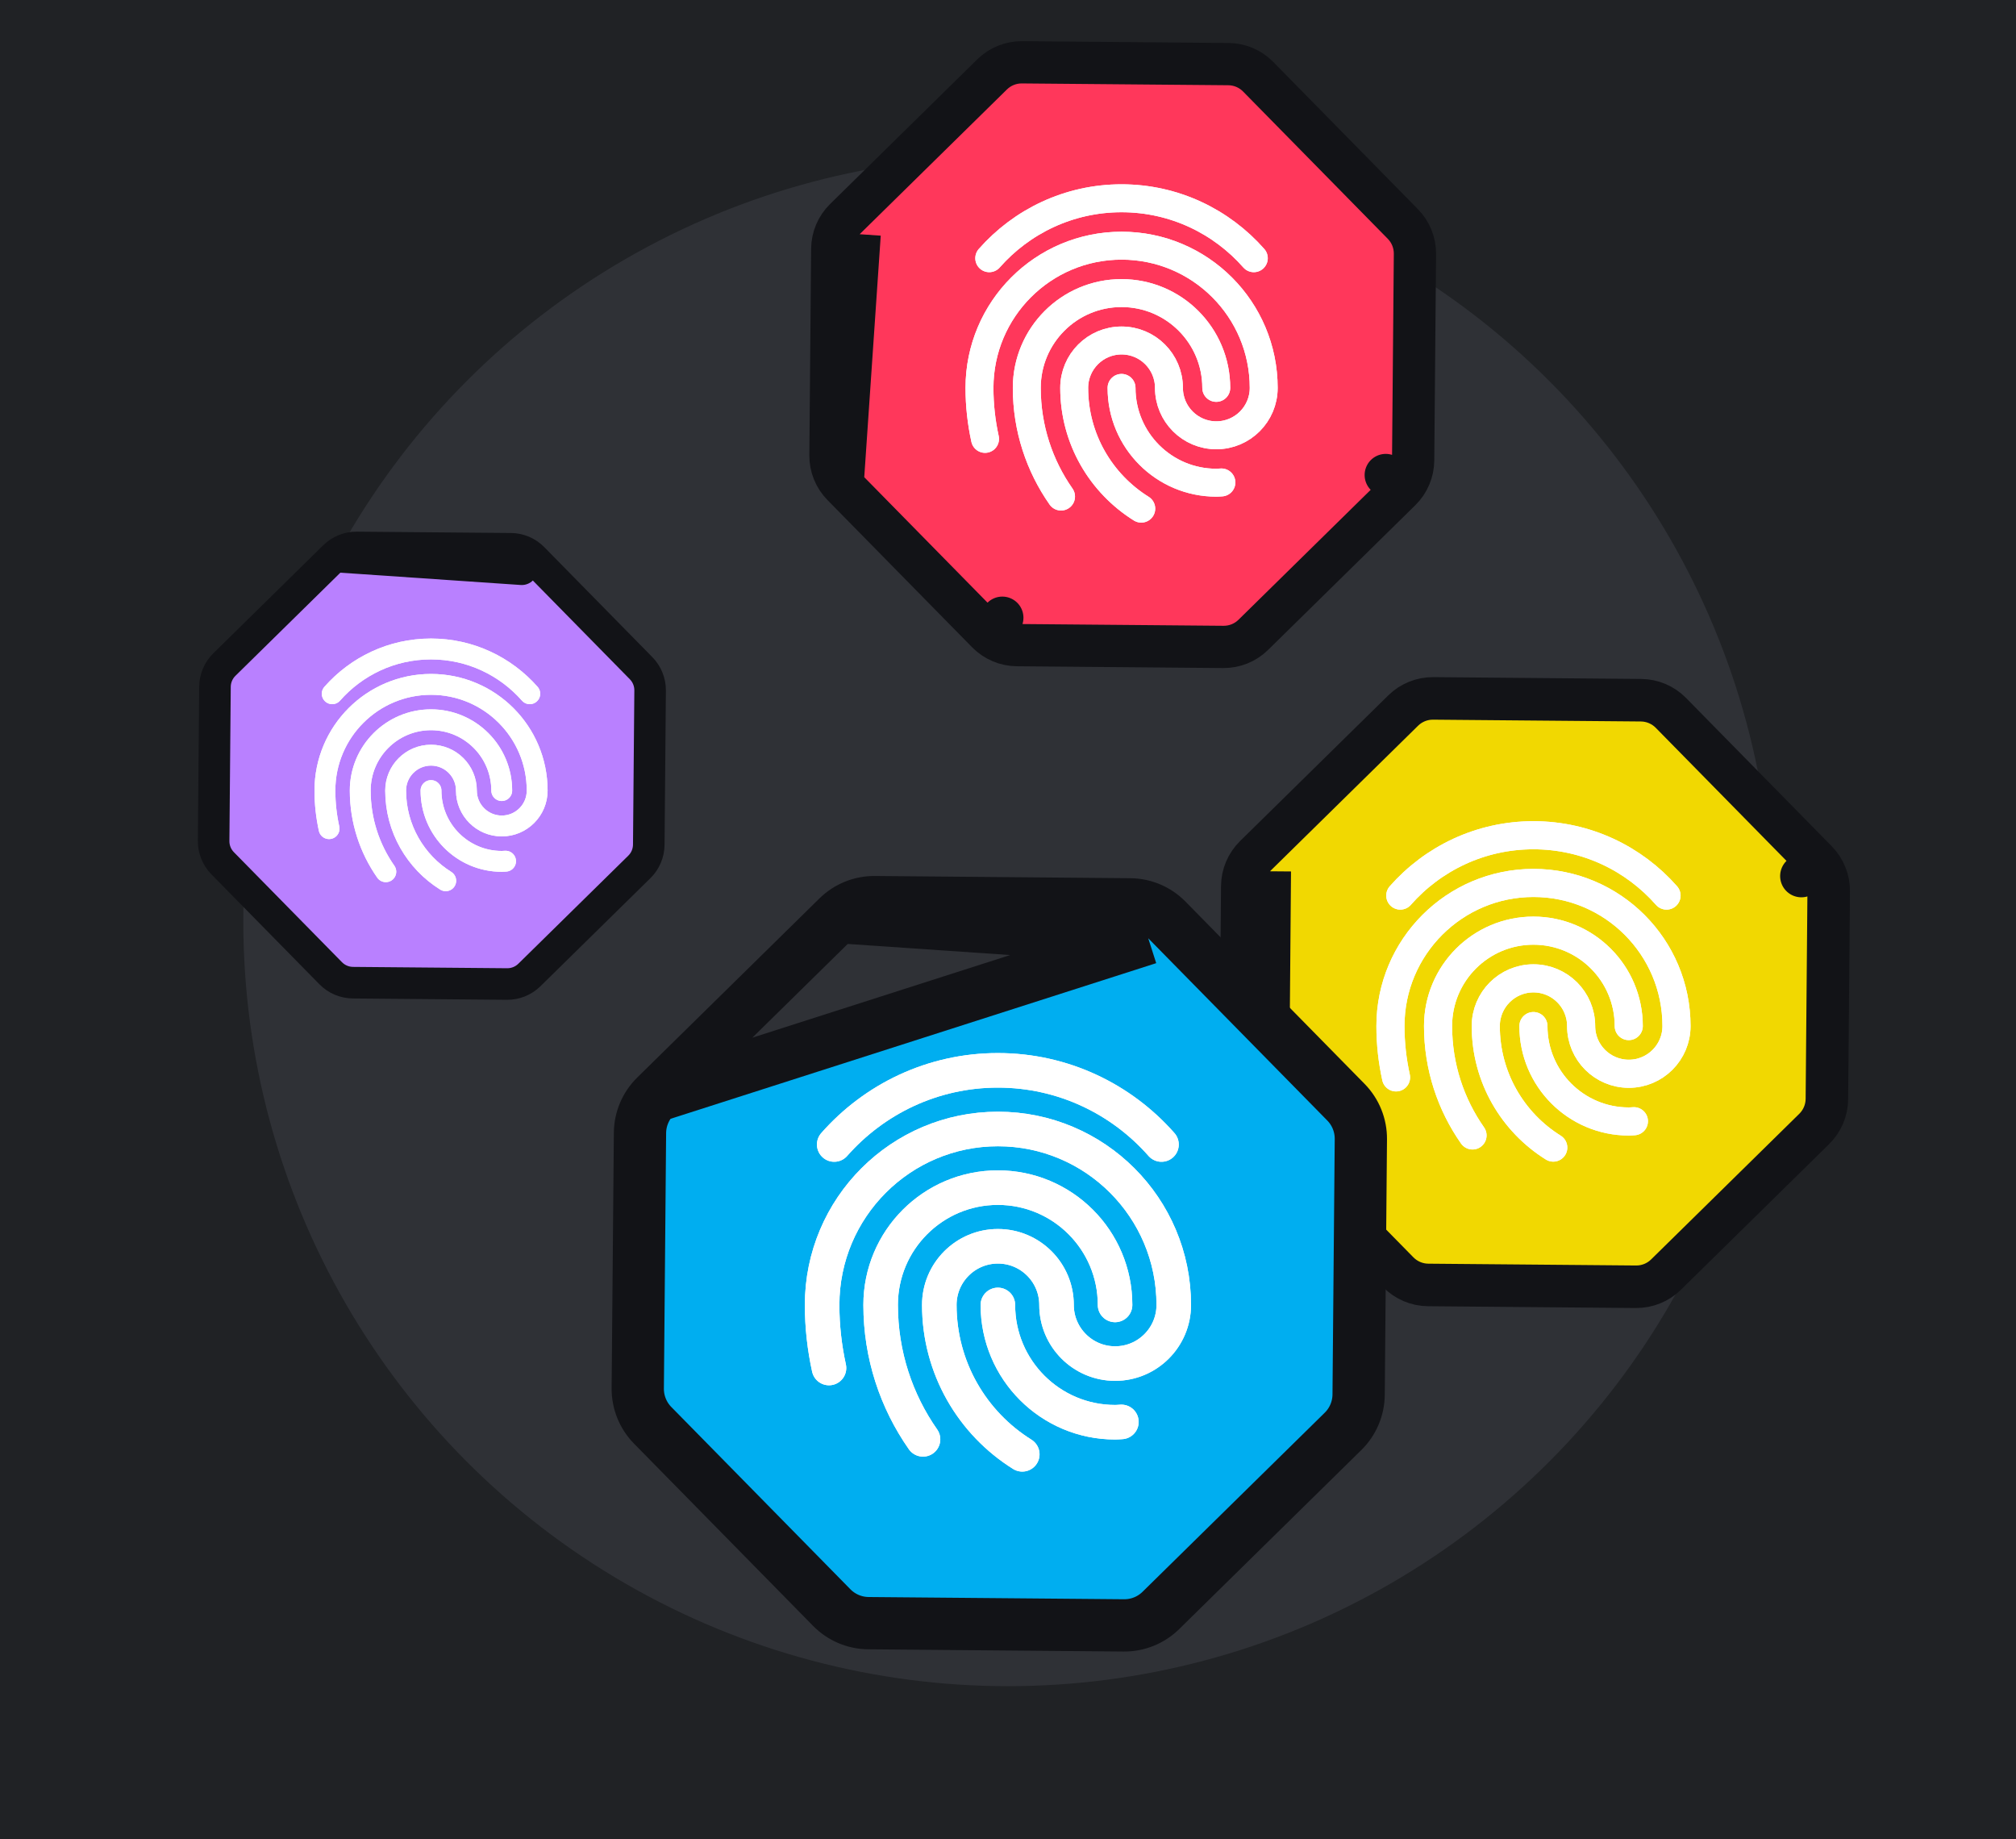
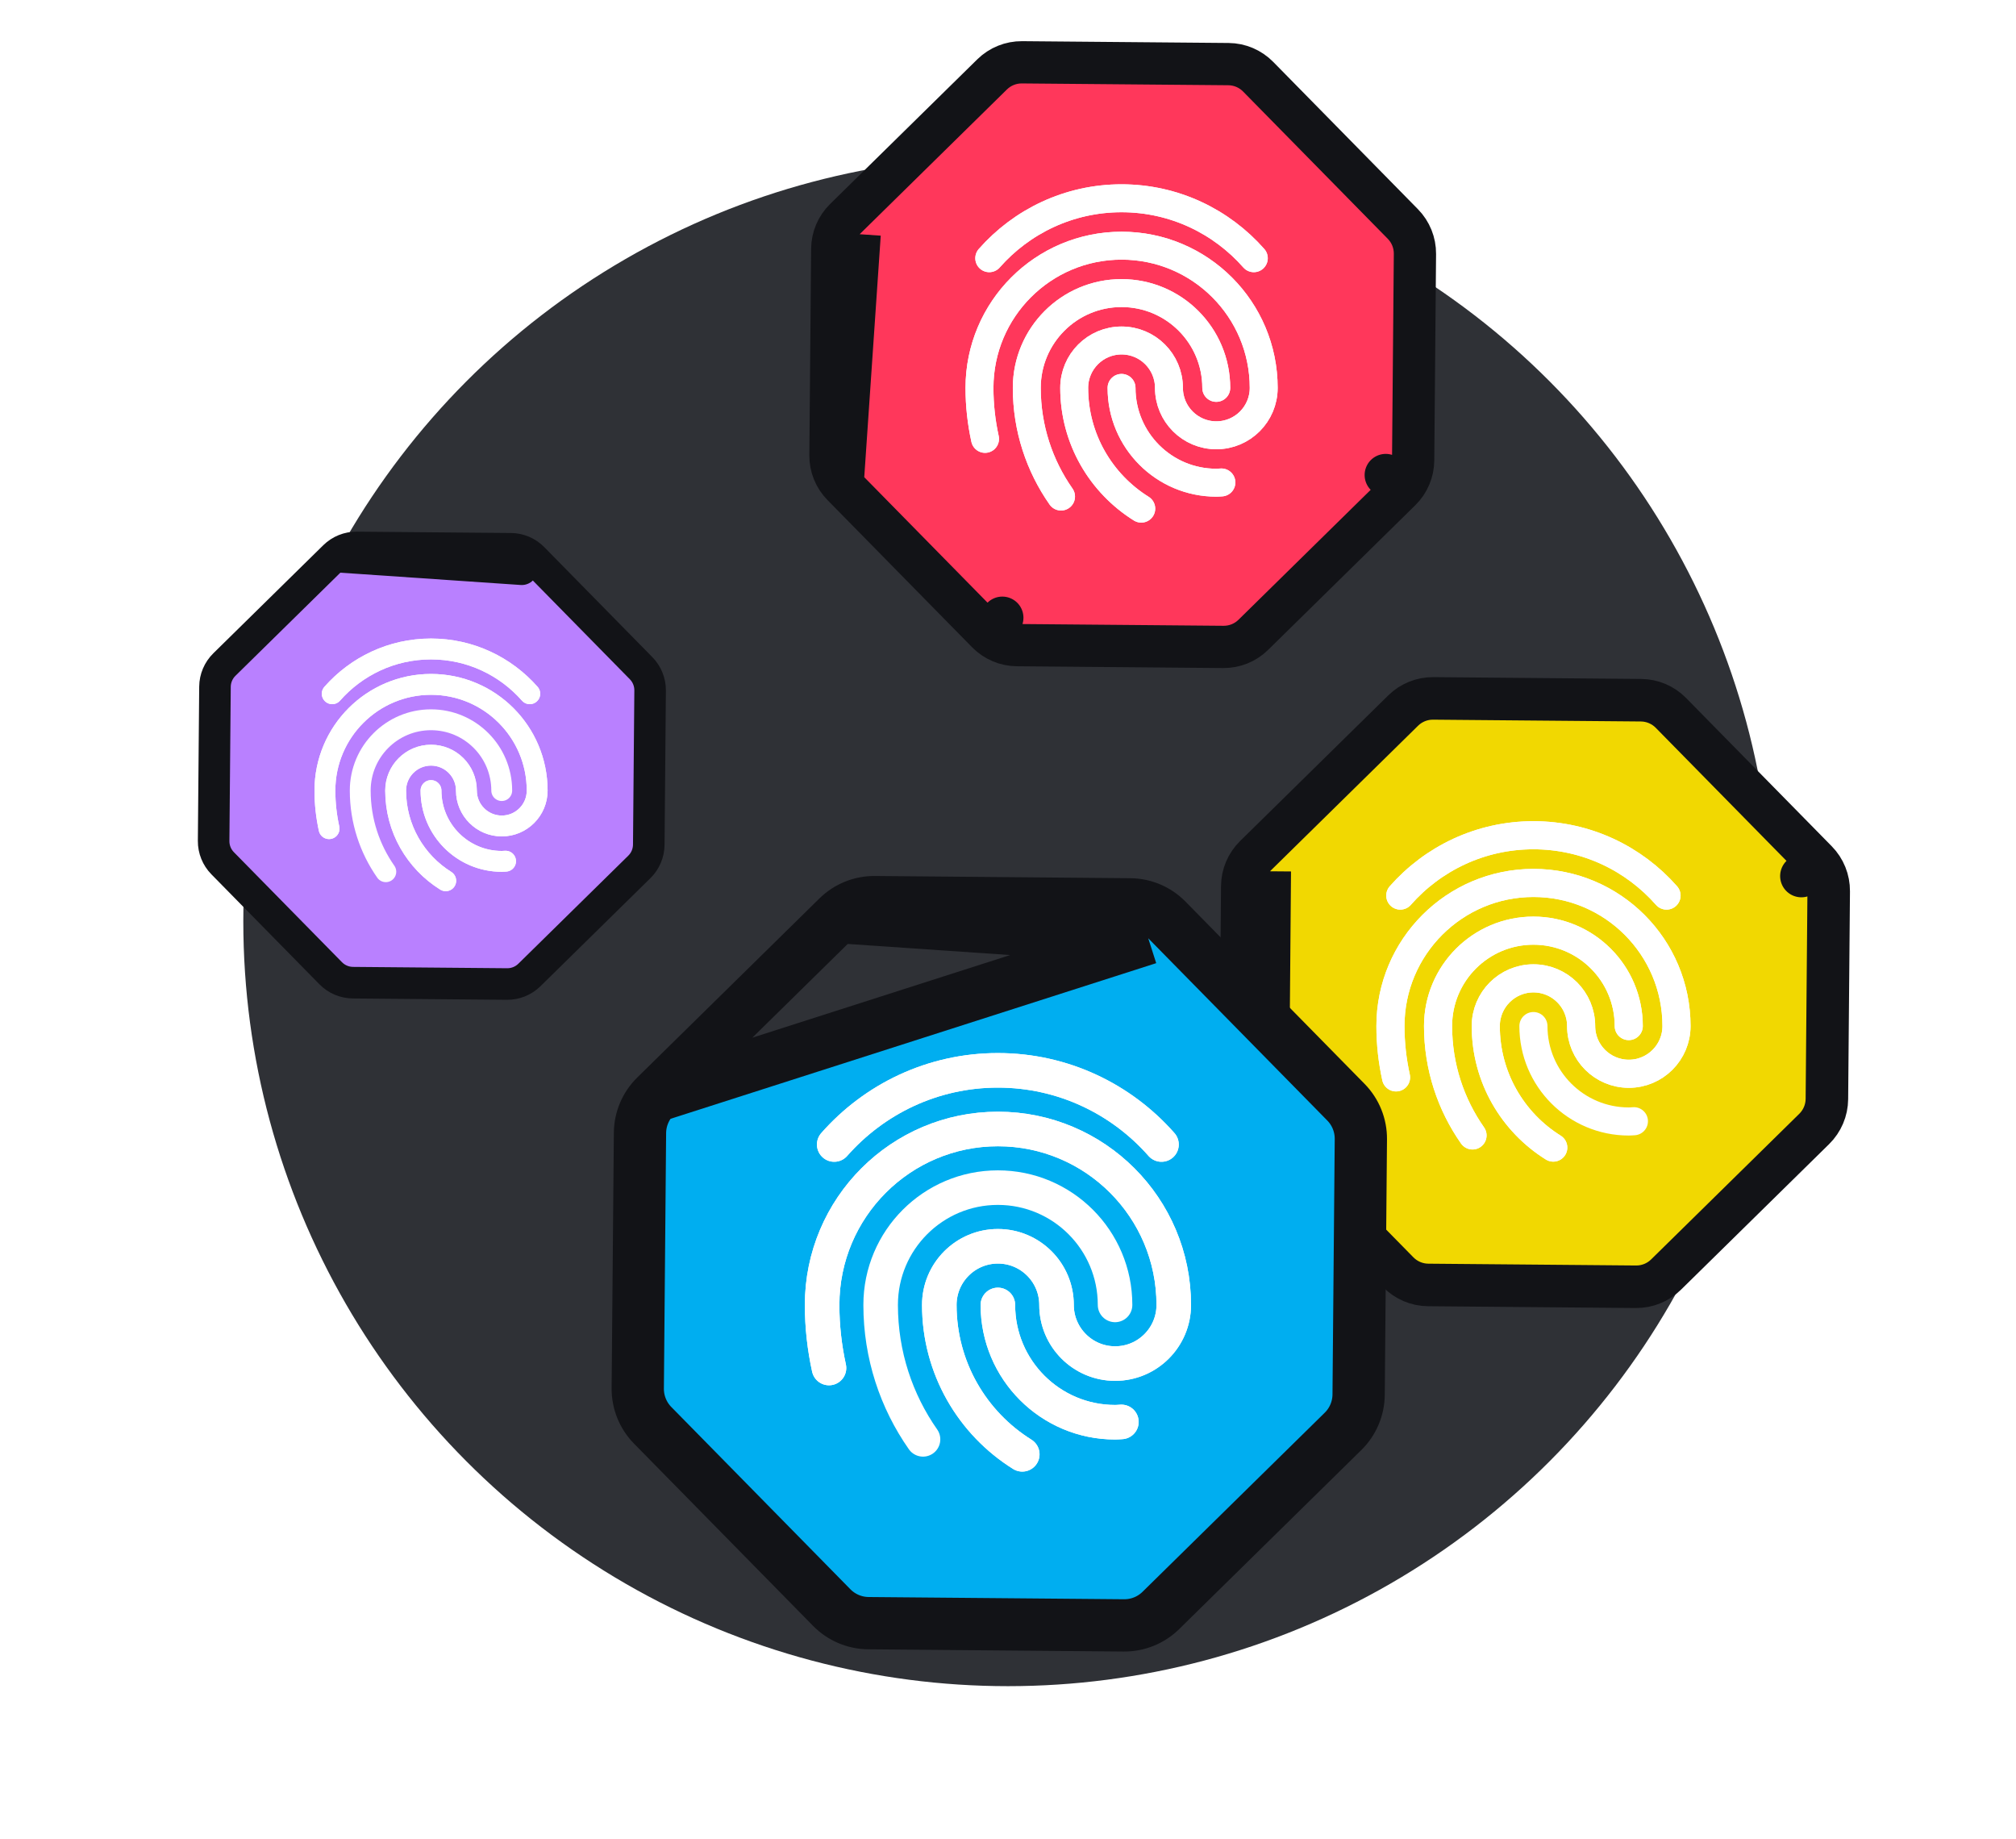
<svg xmlns="http://www.w3.org/2000/svg" width="580" height="529" viewBox="0 0 580 529" fill="none">
-   <rect width="580" height="529" fill="#202225" />
  <circle cx="290" cy="265" r="220" fill="#2F3136" />
  <path d="M247.323 67.368L243.063 63.033L285.434 21.395C287.726 19.144 290.818 17.895 294.03 17.922L353.433 18.441C356.645 18.469 359.715 19.772 361.967 22.063L403.605 64.434C405.856 66.726 407.105 69.817 407.077 73.03L406.559 132.433C406.531 135.645 405.228 138.715 402.937 140.967L398.677 136.632L402.937 140.967L360.566 182.605C358.274 184.856 355.183 186.105 351.97 186.077L292.567 185.559C289.355 185.531 286.285 184.228 284.033 181.937L288.368 177.677L284.033 181.937L242.395 139.566M247.323 67.368L242.395 139.566M247.323 67.368L243.063 63.033C240.772 65.285 239.469 68.355 239.441 71.567L238.923 130.97C238.895 134.182 240.144 137.274 242.395 139.566M247.323 67.368L242.395 139.566" fill="#FF375B" stroke="#121317" stroke-width="12.156" stroke-linejoin="round" />
  <path d="M305.259 142.826C299.055 133.972 295.405 123.201 295.405 111.57C295.405 96.508 307.608 84.301 322.661 84.301C337.714 84.301 349.917 96.508 349.917 111.57" stroke="white" stroke-width="8.034" stroke-linecap="round" stroke-linejoin="round" />
  <path d="M305.259 142.826C299.055 133.972 295.405 123.201 295.405 111.57C295.405 96.508 307.608 84.301 322.661 84.301C337.714 84.301 349.917 96.508 349.917 111.57" stroke="white" stroke-width="8.034" stroke-linecap="round" stroke-linejoin="round" />
  <path d="M351.392 138.767C350.901 138.794 350.419 138.84 349.924 138.84C334.871 138.84 322.668 126.632 322.668 111.57" stroke="white" stroke-width="8.034" stroke-linecap="round" stroke-linejoin="round" />
  <path d="M351.392 138.767C350.901 138.794 350.419 138.84 349.924 138.84C334.871 138.84 322.668 126.632 322.668 111.57" stroke="white" stroke-width="8.034" stroke-linecap="round" stroke-linejoin="round" />
  <path d="M328.339 146.302C316.759 139.081 309.046 126.227 309.046 111.57C309.046 104.039 315.15 97.936 322.676 97.936C330.203 97.936 336.306 104.039 336.306 111.57C336.306 119.101 342.41 125.205 349.937 125.205C357.463 125.205 363.567 119.101 363.567 111.57C363.567 88.978 345.26 70.666 322.681 70.666C300.102 70.666 281.795 88.978 281.795 111.57C281.795 116.606 282.358 121.51 283.395 126.237" stroke="white" stroke-width="8.034" stroke-linecap="round" stroke-linejoin="round" />
  <path d="M328.339 146.302C316.759 139.081 309.046 126.227 309.046 111.57C309.046 104.039 315.15 97.936 322.676 97.936C330.203 97.936 336.306 104.039 336.306 111.57C336.306 119.101 342.41 125.205 349.937 125.205C357.463 125.205 363.567 119.101 363.567 111.57C363.567 88.978 345.26 70.666 322.681 70.666C300.102 70.666 281.795 88.978 281.795 111.57C281.795 116.606 282.358 121.51 283.395 126.237" stroke="white" stroke-width="8.034" stroke-linecap="round" stroke-linejoin="round" />
  <path d="M360.718 74.273C351.424 63.715 337.835 57.029 322.664 57.029C307.493 57.029 293.904 63.715 284.609 74.273" stroke="white" stroke-width="8.034" stroke-linecap="round" stroke-linejoin="round" />
  <path d="M360.718 74.273C351.424 63.715 337.835 57.029 322.664 57.029C307.493 57.029 293.904 63.715 284.609 74.273" stroke="white" stroke-width="8.034" stroke-linecap="round" stroke-linejoin="round" />
  <path d="M96.196 160.055C97.907 158.373 100.216 157.441 102.615 157.461L146.976 157.849C149.375 157.87 151.667 158.843 153.349 160.554M96.196 160.055L153.349 160.554M96.196 160.055L64.554 191.149C62.843 192.831 61.87 195.123 61.849 197.522L61.462 241.884C61.441 244.282 62.373 246.591 64.055 248.303L95.149 279.945C96.831 281.656 99.123 282.629 101.522 282.65L145.884 283.037C148.283 283.058 150.591 282.125 152.303 280.443L183.945 249.349C185.656 247.667 186.629 245.375 186.65 242.976L187.037 198.615C187.058 196.216 186.125 193.907 184.443 192.196L153.349 160.554M96.196 160.055L150.111 163.735L153.349 160.554" fill="#B980FF" stroke="#121317" stroke-width="9.078" stroke-linejoin="round" />
  <path d="M110.998 250.737C106.365 244.125 103.64 236.081 103.64 227.396C103.64 216.148 112.753 207.031 123.994 207.031C135.235 207.031 144.348 216.148 144.348 227.396" stroke="white" stroke-width="6" stroke-linecap="round" stroke-linejoin="round" />
-   <path d="M110.998 250.737C106.365 244.125 103.64 236.081 103.64 227.396C103.64 216.148 112.753 207.031 123.994 207.031C135.235 207.031 144.348 216.148 144.348 227.396" stroke="white" stroke-width="6" stroke-linecap="round" stroke-linejoin="round" />
  <path d="M145.451 247.706C145.084 247.727 144.724 247.761 144.354 247.761C133.113 247.761 124 238.644 124 227.396" stroke="white" stroke-width="6" stroke-linecap="round" stroke-linejoin="round" />
  <path d="M145.45 247.706C145.084 247.727 144.724 247.761 144.354 247.761C133.113 247.761 124 238.644 124 227.396" stroke="white" stroke-width="6" stroke-linecap="round" stroke-linejoin="round" />
  <path d="M128.236 253.334C119.588 247.941 113.828 238.342 113.828 227.396C113.828 221.772 118.387 217.214 124.007 217.214C129.628 217.214 134.186 221.772 134.186 227.396C134.186 233.02 138.744 237.578 144.365 237.578C149.986 237.578 154.544 233.02 154.544 227.396C154.544 210.524 140.872 196.85 124.011 196.85C107.149 196.85 93.478 210.524 93.478 227.396C93.478 231.157 93.898 234.819 94.672 238.349" stroke="white" stroke-width="6" stroke-linecap="round" stroke-linejoin="round" />
  <path d="M128.236 253.334C119.588 247.941 113.828 238.342 113.828 227.396C113.828 221.772 118.387 217.214 124.007 217.214C129.628 217.214 134.186 221.772 134.186 227.396C134.186 233.02 138.744 237.578 144.365 237.578C149.986 237.578 154.544 233.02 154.544 227.396C154.544 210.524 140.872 196.85 124.011 196.85C107.149 196.85 93.478 210.524 93.478 227.396C93.478 231.157 93.898 234.819 94.672 238.349" stroke="white" stroke-width="6" stroke-linecap="round" stroke-linejoin="round" />
  <path d="M152.415 199.543C145.474 191.659 135.326 186.666 123.997 186.666C112.667 186.666 102.519 191.659 95.578 199.543" stroke="white" stroke-width="6" stroke-linecap="round" stroke-linejoin="round" />
  <path d="M152.415 199.543C145.474 191.659 135.326 186.666 123.997 186.666C112.667 186.666 102.519 191.659 95.578 199.543" stroke="white" stroke-width="6" stroke-linecap="round" stroke-linejoin="round" />
  <path d="M365.304 250.612L361.051 246.283L403.693 204.379C405.999 202.113 409.111 200.855 412.344 200.884L472.128 201.405C475.361 201.434 478.45 202.745 480.717 205.051L522.621 247.693L518.258 251.981L522.621 247.693C524.887 249.999 526.145 253.111 526.116 256.344L525.595 316.128C525.566 319.361 524.255 322.45 521.949 324.717L479.307 366.621C477.001 368.887 473.889 370.145 470.656 370.116L410.872 369.595C407.639 369.566 404.55 368.255 402.283 365.949L360.379 323.307M365.304 250.612L360.379 323.307M365.304 250.612L361.051 246.283C358.745 248.55 357.434 251.639 357.405 254.872L356.884 314.656C356.855 317.889 358.113 321.001 360.379 323.307M365.304 250.612L364.742 319.019L360.379 323.307" fill="#F1D801" stroke="#121317" stroke-width="12.234" stroke-linejoin="round" />
  <path d="M423.643 326.588C417.4 317.677 413.727 306.837 413.727 295.132C413.727 279.973 426.008 267.688 441.157 267.688C456.306 267.688 468.588 279.973 468.588 295.132" stroke="white" stroke-width="8.086" stroke-linecap="round" stroke-linejoin="round" />
  <path d="M423.643 326.588C417.4 317.677 413.727 306.837 413.727 295.132C413.727 279.973 426.008 267.688 441.157 267.688C456.306 267.688 468.588 279.973 468.588 295.132" stroke="white" stroke-width="8.086" stroke-linecap="round" stroke-linejoin="round" />
-   <path d="M470.072 322.504C469.578 322.531 469.093 322.577 468.595 322.577C453.446 322.577 441.164 310.291 441.164 295.133" stroke="white" stroke-width="8.086" stroke-linecap="round" stroke-linejoin="round" />
  <path d="M470.072 322.504C469.578 322.531 469.093 322.577 468.595 322.577C453.445 322.577 441.164 310.291 441.164 295.133" stroke="white" stroke-width="8.086" stroke-linecap="round" stroke-linejoin="round" />
  <path d="M446.872 330.086C435.218 322.818 427.455 309.882 427.455 295.131C427.455 287.552 433.598 281.409 441.173 281.409C448.748 281.409 454.89 287.552 454.89 295.131C454.89 302.711 461.033 308.853 468.608 308.853C476.183 308.853 482.325 302.711 482.325 295.131C482.325 272.394 463.901 253.965 441.177 253.965C418.454 253.965 400.029 272.394 400.029 295.131C400.029 300.2 400.596 305.135 401.639 309.892" stroke="white" stroke-width="8.086" stroke-linecap="round" stroke-linejoin="round" />
  <path d="M446.872 330.086C435.218 322.818 427.455 309.882 427.455 295.131C427.455 287.552 433.598 281.409 441.173 281.409C448.748 281.409 454.89 287.552 454.89 295.131C454.89 302.711 461.033 308.853 468.608 308.853C476.183 308.853 482.325 302.711 482.325 295.131C482.325 272.394 463.901 253.965 441.177 253.965C418.454 253.965 400.029 272.394 400.029 295.131C400.029 300.2 400.596 305.135 401.639 309.892" stroke="white" stroke-width="8.086" stroke-linecap="round" stroke-linejoin="round" />
  <path d="M479.458 257.596C470.105 246.971 456.428 240.242 441.16 240.242C425.892 240.242 412.215 246.971 402.861 257.596" stroke="white" stroke-width="8.086" stroke-linecap="round" stroke-linejoin="round" />
  <path d="M479.458 257.596C470.105 246.971 456.428 240.242 441.16 240.242C425.892 240.242 412.215 246.971 402.861 257.596" stroke="white" stroke-width="8.086" stroke-linecap="round" stroke-linejoin="round" />
  <path d="M330.344 269.876L335.707 264.606L387.22 317.026C390.006 319.861 391.551 323.686 391.517 327.66L390.875 401.152C390.841 405.126 389.229 408.924 386.394 411.709L333.974 463.222C331.139 466.008 327.314 467.553 323.34 467.519L249.848 466.877C245.874 466.843 242.076 465.231 239.291 462.396L187.778 409.976C184.992 407.141 183.446 403.316 183.481 399.342L184.123 325.85C184.157 321.876 185.769 318.078 188.604 315.293M330.344 269.876L188.604 315.293M330.344 269.876L335.707 264.606C332.922 261.771 329.124 260.159 325.15 260.124L251.658 259.483C247.684 259.448 243.859 260.994 241.024 263.78M330.344 269.876L241.024 263.78M188.604 315.293L241.024 263.78M188.604 315.293L241.024 263.78" fill="#00AEF0" stroke="#121317" stroke-width="15.039" stroke-linejoin="round" />
-   <path d="M265.552 414.008C257.876 403.055 253.361 389.729 253.361 375.34C253.361 356.706 268.459 341.604 287.082 341.604C305.704 341.604 320.801 356.706 320.801 375.34" stroke="white" stroke-width="9.94" stroke-linecap="round" stroke-linejoin="round" />
  <path d="M265.552 414.008C257.876 403.055 253.361 389.729 253.361 375.34C253.361 356.706 268.459 341.604 287.082 341.604C305.704 341.604 320.801 356.706 320.801 375.34" stroke="white" stroke-width="9.94" stroke-linecap="round" stroke-linejoin="round" />
  <path d="M322.624 408.991C322.017 409.024 321.421 409.081 320.808 409.081C302.186 409.081 287.088 393.977 287.088 375.344" stroke="white" stroke-width="9.94" stroke-linecap="round" stroke-linejoin="round" />
  <path d="M322.624 408.991C322.017 409.024 321.42 409.081 320.808 409.081C302.185 409.081 287.088 393.977 287.088 375.344" stroke="white" stroke-width="9.94" stroke-linecap="round" stroke-linejoin="round" />
  <path d="M294.106 418.311C279.779 409.377 270.237 393.475 270.237 375.342C270.237 366.025 277.788 358.473 287.1 358.473C296.411 358.473 303.962 366.025 303.962 375.342C303.962 384.659 311.514 392.21 320.825 392.21C330.137 392.21 337.688 384.659 337.688 375.342C337.688 347.391 315.039 324.736 287.105 324.736C259.171 324.736 236.522 347.391 236.522 375.342C236.522 381.572 237.22 387.639 238.502 393.487" stroke="white" stroke-width="9.94" stroke-linecap="round" stroke-linejoin="round" />
  <path d="M294.106 418.311C279.779 409.377 270.237 393.475 270.237 375.342C270.237 366.025 277.788 358.473 287.1 358.473C296.411 358.473 303.962 366.025 303.962 375.342C303.962 384.659 311.514 392.21 320.825 392.21C330.137 392.21 337.688 384.659 337.688 375.342C337.688 347.391 315.039 324.736 287.105 324.736C259.171 324.736 236.522 347.391 236.522 375.342C236.522 381.572 237.22 387.639 238.502 393.487" stroke="white" stroke-width="9.94" stroke-linecap="round" stroke-linejoin="round" />
  <path d="M334.16 329.2C322.662 316.138 305.85 307.867 287.081 307.867C268.312 307.867 251.5 316.138 240.001 329.2" stroke="white" stroke-width="9.94" stroke-linecap="round" stroke-linejoin="round" />
  <path d="M334.16 329.2C322.662 316.138 305.85 307.867 287.081 307.867C268.312 307.867 251.5 316.138 240.001 329.2" stroke="white" stroke-width="9.94" stroke-linecap="round" stroke-linejoin="round" />
</svg>